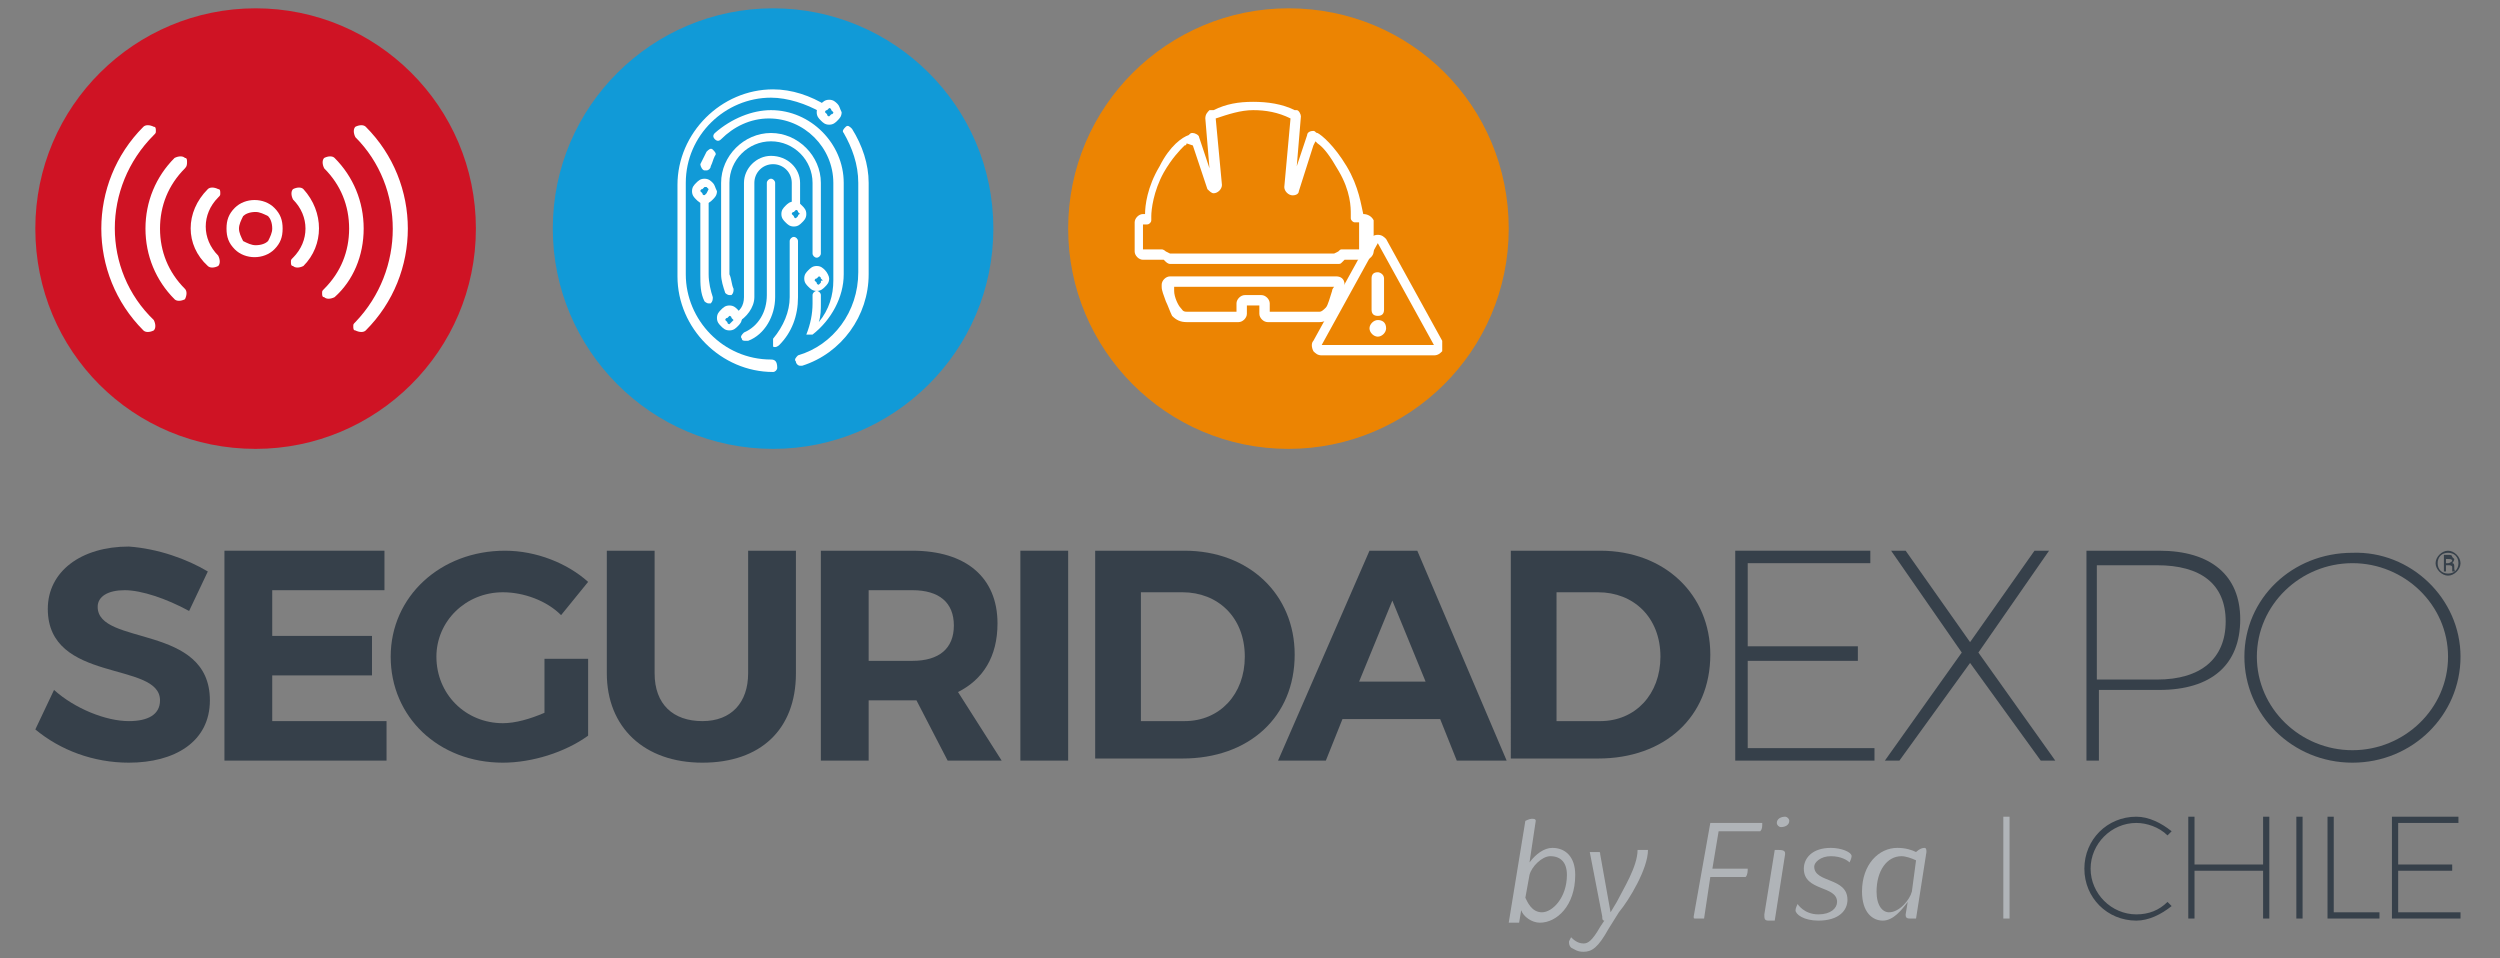
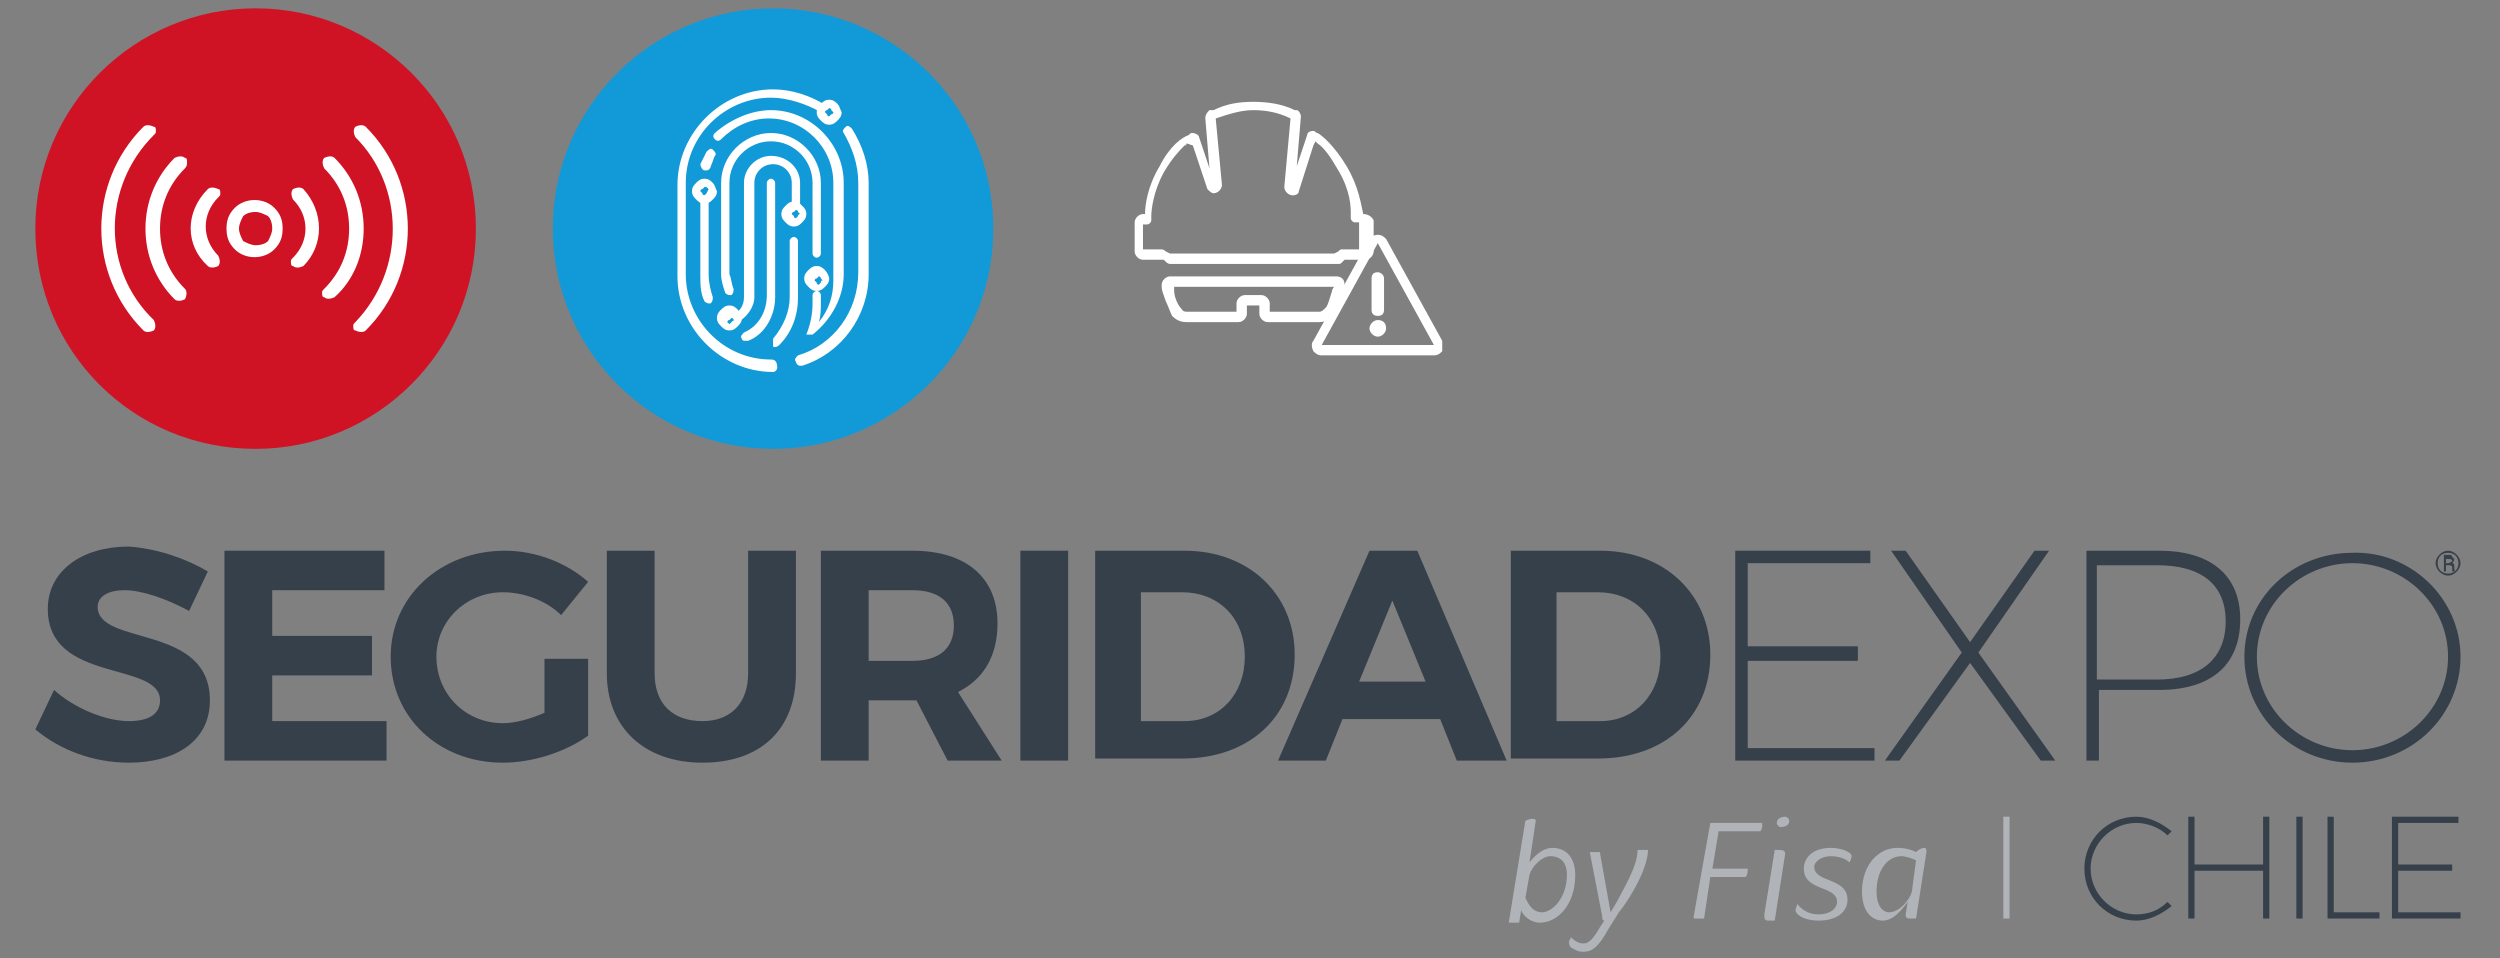
<svg xmlns="http://www.w3.org/2000/svg" version="1.1" id="Capa_1" x="0px" y="0px" viewBox="0 0 120.3 46.1" style="enable-background:new 0 0 120.3 46.1;" xml:space="preserve">
  <rect x="0" y="0" width="120.3" height="46.1" fill="#808080" stroke="none" />
  <style type="text/css">
	.st0{fill:#CF1324;}
	.st1{fill-rule:evenodd;clip-rule:evenodd;fill:#FFFFFF;}
	.st2{fill:#FFFFFF;}
	.st3{fill:#119AD7;}
	.st4{fill:#EC8402;}
	.st5{fill:#36404A;}
	.st6{fill-rule:evenodd;clip-rule:evenodd;fill:#36404A;}
	.st7{fill:#B0B4B8;}
</style>
  <g>
    <path class="st0" d="M22.9,11c0,5.9-4.8,10.6-10.6,10.6C6.4,21.6,1.7,16.9,1.7,11c0-5.9,4.8-10.6,10.6-10.6   C18.1,0.4,22.9,5.1,22.9,11" />
    <path class="st1" d="M6.9,6.1c-2.7,2.7-2.7,7.1,0,9.8C7,16,7.2,16,7.4,15.9c0.1-0.1,0.1-0.3,0-0.5C4.9,13,4.9,9,7.4,6.5   c0.1-0.1,0.1-0.1,0.1-0.2c0-0.1,0-0.2-0.1-0.2C7.2,6,7,6,6.9,6.1" />
    <path class="st1" d="M7,11c0,1.3,0.5,2.5,1.4,3.4c0.1,0.1,0.3,0.1,0.5,0C9,14.2,9,14,8.9,13.9c-0.8-0.8-1.2-1.8-1.2-2.9   c0-1.1,0.4-2.1,1.2-2.9C9,8,9,7.9,9,7.8c0-0.1,0-0.2-0.1-0.2c-0.1-0.1-0.3-0.1-0.5,0C7.5,8.5,7,9.7,7,11" />
    <path class="st1" d="M10,12.8c0.1,0.1,0.3,0.1,0.5,0c0.1-0.1,0.1-0.3,0-0.5c-0.8-0.8-0.8-2,0-2.8c0.1-0.1,0.1-0.1,0.1-0.2   c0-0.1,0-0.2-0.1-0.2C10.3,9,10.1,9,10,9.1C8.9,10.2,8.9,11.8,10,12.8" />
    <path class="st1" d="M17.6,15.9c2.7-2.7,2.7-7.1,0-9.8c-0.1-0.1-0.3-0.1-0.5,0c-0.1,0.1-0.1,0.3,0,0.5c2.4,2.4,2.4,6.4,0,8.9   c-0.1,0.1-0.1,0.1-0.1,0.2c0,0.1,0,0.2,0.1,0.2C17.3,16,17.5,16,17.6,15.9" />
    <path class="st1" d="M17.5,11c0-1.3-0.5-2.5-1.4-3.4c-0.1-0.1-0.3-0.1-0.5,0c-0.1,0.1-0.1,0.3,0,0.5c0.8,0.8,1.2,1.8,1.2,2.9   c0,1.1-0.4,2.1-1.2,2.9c-0.1,0.1-0.1,0.1-0.1,0.2c0,0.1,0,0.2,0.1,0.2c0.1,0.1,0.3,0.1,0.5,0C17,13.5,17.5,12.3,17.5,11" />
    <path class="st1" d="M14.6,9.1c-0.1-0.1-0.3-0.1-0.5,0c-0.1,0.1-0.1,0.3,0,0.5c0.8,0.8,0.8,2,0,2.8c-0.1,0.1-0.1,0.1-0.1,0.2   c0,0.1,0,0.2,0.1,0.2c0.1,0.1,0.3,0.1,0.5,0C15.6,11.8,15.6,10.2,14.6,9.1" />
    <path class="st2" d="M11.5,11L11.5,11c0-0.2,0.1-0.4,0.2-0.6c0.1-0.1,0.3-0.2,0.6-0.2c0.2,0,0.4,0.1,0.6,0.2   c0.1,0.1,0.2,0.3,0.2,0.6c0,0.2-0.1,0.4-0.2,0.6c-0.1,0.1-0.3,0.2-0.6,0.2c-0.2,0-0.4-0.1-0.6-0.2C11.6,11.4,11.5,11.2,11.5,11    M10.9,11c0,0.4,0.1,0.7,0.4,1c0.5,0.5,1.4,0.5,1.9,0c0.3-0.3,0.4-0.6,0.4-1c0-0.4-0.1-0.7-0.4-1c-0.5-0.5-1.4-0.5-1.9,0   C11,10.3,10.9,10.6,10.9,11" />
    <path class="st3" d="M47.8,11c0,5.9-4.8,10.6-10.6,10.6c-5.9,0-10.6-4.8-10.6-10.6c0-5.9,4.8-10.6,10.6-10.6   C43,0.4,47.8,5.1,47.8,11" />
    <path class="st2" d="M37.1,8.6c0.1,0,0.2,0.1,0.2,0.2v5.5c0,0.9-0.5,1.8-1.3,2.1c0,0-0.1,0-0.1,0c-0.1,0-0.2,0-0.2-0.1   c-0.1-0.1,0-0.2,0.1-0.3c0.7-0.3,1.1-1,1.1-1.8V8.8C36.9,8.7,37,8.6,37.1,8.6" />
    <path class="st2" d="M38.4,17.1c1.7-0.5,2.9-2.1,2.9-4V8.8c0-0.9-0.3-1.7-0.7-2.4c-0.1-0.1,0-0.2,0.1-0.3c0.1-0.1,0.2,0,0.3,0.1   c0.5,0.8,0.8,1.7,0.8,2.6v4.4c0,2-1.3,3.8-3.2,4.4c0,0,0,0-0.1,0c-0.1,0-0.2-0.1-0.2-0.2C38.2,17.3,38.3,17.2,38.4,17.1" />
    <path class="st2" d="M34.1,9.6v3.6c0,0.4,0.1,0.8,0.2,1.1c0,0.1,0,0.2-0.1,0.3c0,0-0.1,0-0.1,0c-0.1,0-0.2-0.1-0.2-0.1   c-0.2-0.4-0.2-0.8-0.2-1.3V9.6c0-0.1,0.1-0.2,0.2-0.2C34,9.4,34.1,9.5,34.1,9.6" />
    <path class="st2" d="M34,7.3c0.1-0.1,0.2-0.2,0.3-0.1c0.1,0.1,0.2,0.2,0.1,0.3c-0.1,0.2-0.1,0.3-0.2,0.5c0,0.1-0.1,0.2-0.2,0.2   c0,0,0,0-0.1,0c-0.1,0-0.2-0.2-0.2-0.3C33.8,7.7,33.9,7.5,34,7.3" />
    <path class="st2" d="M37.1,5.3c1.9,0,3.5,1.6,3.5,3.5v4.4c0,1.1-0.6,2.2-1.5,2.9c0,0,0,0,0,0c0,0,0,0-0.1,0c0,0,0,0-0.1,0   c0,0,0,0,0,0c0,0,0,0-0.1,0c0,0,0,0,0,0c0,0,0,0,0,0c0,0,0,0,0,0c0,0,0,0,0,0c0,0,0,0,0,0c0,0,0,0,0,0c0,0,0,0,0,0c0,0,0,0,0,0   c0,0,0,0,0,0c0,0,0,0,0,0c0.2-0.5,0.3-1,0.3-1.5v-0.4c0-0.1,0.1-0.2,0.2-0.2c0.1,0,0.2,0.1,0.2,0.2v0.4c0,0.3,0,0.6-0.1,0.9   c0.5-0.6,0.7-1.3,0.7-2V8.8c0-1.7-1.4-3.1-3.1-3.1c-0.9,0-1.7,0.4-2.3,1c-0.1,0.1-0.2,0.1-0.3,0c-0.1-0.1-0.1-0.2,0-0.3   C35.2,5.7,36.2,5.3,37.1,5.3" />
    <path class="st2" d="M35.3,13.9c0,0.1,0,0.2-0.1,0.3c0,0-0.1,0-0.1,0c-0.1,0-0.2-0.1-0.2-0.1c-0.1-0.3-0.2-0.6-0.2-0.9V8.8   c0-1.3,1.1-2.4,2.4-2.4c1.3,0,2.4,1.1,2.4,2.4v3.4c0,0.1-0.1,0.2-0.2,0.2c-0.1,0-0.2-0.1-0.2-0.2V8.8c0-1.1-0.9-2-2-2   c-1.1,0-2,0.9-2,2v4.4C35.2,13.4,35.2,13.7,35.3,13.9" />
    <path class="st2" d="M37.2,16.3c0.5-0.6,0.8-1.3,0.8-2v-2.7c0-0.1,0.1-0.2,0.2-0.2c0.1,0,0.2,0.1,0.2,0.2v2.7   c0,0.9-0.3,1.7-0.9,2.3c0,0-0.1,0.1-0.2,0.1c-0.1,0-0.1,0-0.1-0.1C37.2,16.5,37.2,16.4,37.2,16.3" />
    <path class="st2" d="M37.1,17.3c-2.3,0-4.1-1.9-4.1-4.1V8.8c0-2.3,1.9-4.1,4.1-4.1c0.8,0,1.7,0.3,2.4,0.7l0.3-0.3   c-0.8-0.5-1.7-0.8-2.6-0.8c-2.5,0-4.6,2.1-4.6,4.6v4.4c0,2.5,2.1,4.6,4.6,4.6c0.1,0,0.2-0.1,0.2-0.2C37.4,17.4,37.3,17.3,37.1,17.3   " />
    <path class="st2" d="M37.1,7.5c-0.7,0-1.3,0.6-1.3,1.3v3.8v0.6v1.1c0,0.4-0.2,0.7-0.5,0.8l0.2,0.4c0.4-0.2,0.8-0.7,0.8-1.2v-1.1   v-0.6V8.8c0-0.5,0.4-0.9,0.9-0.9c0.5,0,0.9,0.4,0.9,0.9v1.1c0,0.1,0.1,0.2,0.2,0.2c0.1,0,0.2-0.1,0.2-0.2V8.8   C38.5,8.1,37.9,7.5,37.1,7.5" />
    <path class="st2" d="M39.7,13L39.7,13c-0.1-0.1-0.2-0.2-0.4-0.2c-0.2,0-0.3,0.1-0.4,0.2c-0.1,0.1-0.2,0.2-0.2,0.4   c0,0.2,0.1,0.3,0.2,0.4c0.1,0.1,0.2,0.2,0.4,0.2c0.2,0,0.3-0.1,0.4-0.2c0.1-0.1,0.2-0.2,0.2-0.4C39.9,13.3,39.8,13.1,39.7,13    M39.5,13.6c0,0-0.1,0.1-0.1,0.1s-0.1,0-0.1-0.1c0,0-0.1-0.1-0.1-0.1c0,0,0-0.1,0.1-0.1c0,0,0.1-0.1,0.1-0.1c0,0,0.1,0,0.1,0.1   c0,0,0.1,0.1,0.1,0.1C39.5,13.5,39.5,13.5,39.5,13.6" />
    <path class="st2" d="M38.6,9.9L38.6,9.9c-0.1-0.1-0.2-0.2-0.4-0.2s-0.3,0.1-0.4,0.2c-0.1,0.1-0.2,0.2-0.2,0.4   c0,0.2,0.1,0.3,0.2,0.4c0.1,0.1,0.2,0.2,0.4,0.2c0.2,0,0.3-0.1,0.4-0.2c0.1-0.1,0.2-0.2,0.2-0.4C38.8,10.1,38.7,10,38.6,9.9    M38.4,10.4c0,0-0.1,0.1-0.1,0.1s-0.1,0-0.1-0.1c0,0-0.1-0.1-0.1-0.1c0,0,0-0.1,0.1-0.1c0,0,0.1-0.1,0.1-0.1s0.1,0,0.1,0.1   c0,0,0.1,0.1,0.1,0.1C38.4,10.3,38.4,10.4,38.4,10.4" />
    <path class="st2" d="M34.3,8.8L34.3,8.8c-0.1-0.1-0.2-0.2-0.4-0.2c-0.2,0-0.3,0.1-0.4,0.2c-0.1,0.1-0.2,0.2-0.2,0.4   c0,0.2,0.1,0.3,0.2,0.4c0.1,0.1,0.2,0.2,0.4,0.2c0.2,0,0.3-0.1,0.4-0.2c0.1-0.1,0.2-0.2,0.2-0.4C34.4,9,34.4,8.9,34.3,8.8 M34,9.3   c0,0-0.1,0.1-0.1,0.1c0,0-0.1,0-0.1-0.1c0,0-0.1-0.1-0.1-0.1s0-0.1,0.1-0.1c0,0,0.1-0.1,0.1-0.1C33.9,9,34,9,34,9v0   c0,0,0.1,0.1,0.1,0.1S34,9.3,34,9.3" />
    <path class="st2" d="M40.3,5L40.3,5c-0.1-0.1-0.2-0.2-0.4-0.2c-0.2,0-0.3,0.1-0.4,0.2c-0.1,0.1-0.2,0.2-0.2,0.4   c0,0.2,0.1,0.3,0.2,0.4C39.6,5.9,39.7,6,39.9,6c0.2,0,0.3-0.1,0.4-0.2c0.1-0.1,0.2-0.2,0.2-0.4C40.4,5.2,40.4,5.1,40.3,5 M40,5.5   c0,0-0.1,0.1-0.1,0.1s-0.1,0-0.1-0.1c0,0-0.1-0.1-0.1-0.1c0,0,0-0.1,0.1-0.1c0,0,0.1-0.1,0.1-0.1s0.1,0,0.1,0.1   c0,0,0.1,0.1,0.1,0.1C40.1,5.5,40,5.5,40,5.5" />
-     <path class="st2" d="M35.5,14.9L35.5,14.9c-0.1-0.1-0.2-0.2-0.4-0.2s-0.3,0.1-0.4,0.2c-0.1,0.1-0.2,0.2-0.2,0.4   c0,0.2,0.1,0.3,0.2,0.4c0.1,0.1,0.2,0.2,0.4,0.2c0.2,0,0.3-0.1,0.4-0.2c0.1-0.1,0.2-0.2,0.2-0.4C35.7,15.2,35.6,15,35.5,14.9    M35.2,15.5c0,0-0.1,0.1-0.1,0.1c0,0-0.1,0-0.1-0.1c0,0-0.1-0.1-0.1-0.1c0,0,0-0.1,0.1-0.1c0,0,0.1-0.1,0.1-0.1c0,0,0.1,0,0.1,0.1   c0,0,0.1,0.1,0.1,0.1C35.3,15.4,35.3,15.4,35.2,15.5" />
-     <path class="st4" d="M72.6,11c0,5.9-4.8,10.6-10.6,10.6c-5.9,0-10.6-4.8-10.6-10.6c0-5.9,4.8-10.6,10.6-10.6   C67.9,0.4,72.6,5.1,72.6,11" />
+     <path class="st2" d="M35.5,14.9L35.5,14.9c-0.1-0.1-0.2-0.2-0.4-0.2s-0.3,0.1-0.4,0.2c-0.1,0.1-0.2,0.2-0.2,0.4   c0,0.2,0.1,0.3,0.2,0.4c0.1,0.1,0.2,0.2,0.4,0.2c0.2,0,0.3-0.1,0.4-0.2c0.1-0.1,0.2-0.2,0.2-0.4C35.7,15.2,35.6,15,35.5,14.9    M35.2,15.5c0,0-0.1,0.1-0.1,0.1c0,0-0.1-0.1-0.1-0.1c0,0,0-0.1,0.1-0.1c0,0,0.1-0.1,0.1-0.1c0,0,0.1,0,0.1,0.1   c0,0,0.1,0.1,0.1,0.1C35.3,15.4,35.3,15.4,35.2,15.5" />
    <path class="st2" d="M69.4,16.4l-2.7-4.9c-0.1-0.1-0.2-0.2-0.4-0.2s-0.3,0.1-0.4,0.2l-2.7,4.9c-0.1,0.1-0.1,0.3,0,0.5   c0.1,0.1,0.2,0.2,0.4,0.2H69c0.2,0,0.3-0.1,0.4-0.2C69.4,16.7,69.4,16.5,69.4,16.4 M63.6,16.6l2.7-4.9l2.7,4.9H63.6z" />
    <path class="st2" d="M66.3,13.1c-0.2,0-0.3,0.1-0.3,0.3v1.5c0,0.2,0.1,0.3,0.3,0.3c0.2,0,0.3-0.1,0.3-0.3v-1.5   C66.6,13.2,66.4,13.1,66.3,13.1" />
    <path class="st1" d="M66.3,15.4c-0.2,0-0.4,0.2-0.4,0.4c0,0.2,0.2,0.4,0.4,0.4c0.2,0,0.4-0.2,0.4-0.4   C66.7,15.5,66.5,15.4,66.3,15.4" />
    <path class="st2" d="M64.3,13.3h-8c-0.2,0-0.4,0.2-0.4,0.4l0,0.1c0,0.2,0.1,0.4,0.2,0.7c0.1,0.2,0.2,0.5,0.3,0.7   c0.2,0.2,0.4,0.3,0.7,0.3h2.5h0c0.2,0,0.4-0.2,0.4-0.4v-0.4h0.6v0.4c0,0.2,0.2,0.4,0.4,0.4h2.5c0.3,0,0.5-0.2,0.7-0.3   c0.2-0.2,0.3-0.4,0.3-0.7c0.1-0.2,0.1-0.5,0.2-0.7l0-0.1C64.7,13.4,64.5,13.3,64.3,13.3 M64.1,14c-0.1,0.3-0.2,0.7-0.3,0.8   c-0.1,0.1-0.2,0.2-0.3,0.2h-2.2h-0.2v-0.4c0-0.2-0.2-0.4-0.4-0.4h0h-0.8h0c-0.2,0-0.4,0.2-0.4,0.4V15h-0.2h-2.2   c-0.2,0-0.2-0.1-0.3-0.2c-0.1-0.1-0.3-0.5-0.3-0.8c0-0.1,0-0.1,0-0.2h7.7C64.2,13.8,64.1,13.9,64.1,14" />
    <path class="st2" d="M65.6,10.3L65.6,10.3L65.6,10.3C65.5,9.9,65.4,9,64.8,8c-0.6-1-1.2-1.5-1.4-1.6l0,0c-0.1,0-0.1-0.1-0.2-0.1   c-0.2,0-0.3,0.1-0.3,0.2l-0.5,1.5l0.2-2.4l0,0c0-0.1-0.1-0.3-0.2-0.3l0,0c0,0,0,0-0.1,0l0,0c-0.6-0.3-1.3-0.4-2-0.4   c-0.7,0-1.3,0.1-1.9,0.4l-0.1,0c0,0,0,0-0.1,0l0,0C58.1,5.4,58,5.5,58,5.7l0,0l0.2,2.4l-0.5-1.5c0-0.1-0.2-0.2-0.3-0.2   c-0.1,0-0.1,0-0.2,0.1l0,0C56.9,6.6,56.3,7,55.8,8c-0.6,1-0.7,1.9-0.7,2.3H55h0c-0.2,0-0.4,0.2-0.4,0.4V12v0.1   c0,0.2,0.2,0.4,0.4,0.4h1l0.1,0.1c0,0,0.1,0.1,0.2,0.1h0h8.1h0c0.1,0,0.1,0,0.2-0.1l0.1-0.1h1c0.2,0,0.4-0.2,0.4-0.4V12v-1.4   C66,10.4,65.8,10.3,65.6,10.3 M65.5,12h-0.2h-0.7h0c-0.1,0-0.1,0-0.2,0.1l0,0l-0.2,0.1h-7.9l-0.2-0.1l0,0c0,0-0.1-0.1-0.2-0.1h0   h-0.7h-0.2v-1.2h0.2h0c0.1,0,0.2-0.1,0.2-0.2l0,0c0-0.1,0-0.1,0-0.2c0-0.3,0.1-1.2,0.6-2.1c0.4-0.7,0.8-1.1,1-1.3   c0.1,0,0.1-0.1,0.1-0.1L57.4,7l0.7,2.1l0,0c0.1,0.1,0.2,0.2,0.3,0.2c0.2,0,0.4-0.2,0.4-0.4l0,0l-0.3-3.2h0l0,0v0   c0.6-0.2,1.2-0.4,1.8-0.4c0.6,0,1.2,0.1,1.8,0.4L61.8,9l0,0c0,0.2,0.2,0.4,0.4,0.4c0.2,0,0.3-0.1,0.3-0.2l0,0L63.2,7l0.1-0.2   c0,0,0.1,0.1,0.1,0.1c0.3,0.2,0.6,0.6,1,1.3c0.6,1,0.6,1.8,0.6,2.1c0,0,0,0.1,0,0.2l0,0c0,0.1,0.1,0.2,0.2,0.2h0h0.2V12z" />
    <path class="st5" d="M10,27.5l-0.9,1.9c-1.1-0.6-2.3-1-3.1-1c-0.8,0-1.3,0.3-1.3,0.8c0,1.9,5.4,0.8,5.4,4.5c0,2-1.7,3-3.9,3   c-1.7,0-3.3-0.6-4.5-1.6l0.9-1.9c1,0.9,2.5,1.5,3.6,1.5c0.9,0,1.5-0.3,1.5-1c0-1.9-5.4-0.8-5.4-4.4c0-1.8,1.6-3,3.9-3   C7.6,26.4,9,26.9,10,27.5" />
    <polygon class="st5" points="13.1,28.4 13.1,30.6 17.9,30.6 17.9,32.5 13.1,32.5 13.1,34.7 18.6,34.7 18.6,36.6 10.8,36.6    10.8,26.5 18.5,26.5 18.5,28.4  " />
    <path class="st5" d="M28.3,31.5v3.9c-1.1,0.8-2.7,1.3-4.1,1.3c-3.1,0-5.4-2.2-5.4-5.1c0-2.9,2.4-5.1,5.5-5.1c1.5,0,3,0.6,4,1.5   l-1.3,1.6c-0.7-0.7-1.8-1.1-2.8-1.1c-1.8,0-3.2,1.4-3.2,3.1c0,1.8,1.4,3.2,3.2,3.2c0.6,0,1.3-0.2,2-0.5v-2.6H28.3z" />
    <path class="st5" d="M38.3,32.4c0,2.7-1.7,4.3-4.5,4.3c-2.8,0-4.6-1.7-4.6-4.3v-5.9h2.3v5.9c0,1.5,0.9,2.3,2.3,2.3   c1.4,0,2.2-0.9,2.2-2.3v-5.9h2.3V32.4z" />
    <path class="st5" d="M44.1,33.7h-0.2h-2.1v2.9h-2.3V26.5h4.4c2.6,0,4.1,1.3,4.1,3.5c0,1.6-0.7,2.7-1.9,3.3l2.1,3.3h-2.6L44.1,33.7z    M43.9,31.8c1.3,0,2-0.6,2-1.7c0-1.1-0.7-1.7-2-1.7h-2.1v3.4H43.9z" />
    <rect x="49.1" y="26.5" class="st5" width="2.3" height="10.1" />
    <path class="st5" d="M57,26.5c3.1,0,5.3,2.1,5.3,5c0,3-2.2,5-5.4,5h-4.2V26.5H57z M55,34.7H57c1.7,0,2.9-1.3,2.9-3.1   c0-1.9-1.3-3.1-3-3.1h-2V34.7z" />
    <path class="st5" d="M64.6,34.6l-0.8,2h-2.3l4.4-10.1h2.3l4.3,10.1h-2.4l-0.8-2H64.6z M67,28.9l-1.6,3.9h3.2L67,28.9z" />
    <path class="st5" d="M77,26.5c3.1,0,5.3,2.1,5.3,5c0,3-2.2,5-5.4,5h-4.2V26.5H77z M75,34.7H77c1.7,0,2.9-1.3,2.9-3.1   c0-1.9-1.3-3.1-3-3.1h-2V34.7z" />
    <polygon class="st5" points="84.1,27.1 84.1,31.1 89.4,31.1 89.4,31.8 84.1,31.8 84.1,36 90.2,36 90.2,36.6 83.5,36.6 83.5,26.5    90,26.5 90,27.1  " />
    <polygon class="st5" points="98.9,36.6 98.2,36.6 94.8,31.9 91.4,36.6 90.7,36.6 94.4,31.4 91,26.5 91.7,26.5 94.8,30.9 97.9,26.5    98.6,26.5 95.2,31.4  " />
    <path class="st5" d="M103.9,26.5c2.5,0,3.9,1.2,3.9,3.3c0,2.2-1.4,3.4-3.9,3.4h-2.9v3.4h-0.6V26.5H103.9z M100.9,32.7h2.9   c2.1,0,3.3-1,3.3-2.8c0-1.8-1.2-2.7-3.3-2.7h-2.9V32.7z" />
    <path class="st5" d="M118.4,31.6c0,2.8-2.3,5.1-5.2,5.1c-2.9,0-5.2-2.3-5.2-5.1c0-2.8,2.3-5,5.2-5C116,26.5,118.4,28.8,118.4,31.6    M108.6,31.6c0,2.5,2.1,4.5,4.6,4.5s4.6-2,4.6-4.5c0-2.5-2.1-4.5-4.6-4.5S108.6,29.1,108.6,31.6" />
    <path class="st5" d="M117.6,26.7c0,0,0.1,0,0.2,0c0.1,0,0.2,0,0.2,0.1c0,0,0.1,0.1,0.1,0.1c0,0.1-0.1,0.2-0.1,0.2v0   c0.1,0,0.1,0.1,0.1,0.2c0,0.1,0,0.2,0.1,0.2H118c0,0,0-0.1,0-0.2c0-0.1-0.1-0.1-0.2-0.1h-0.1v0.3h-0.1V26.7z M117.7,27.1h0.1   c0.1,0,0.2-0.1,0.2-0.1c0-0.1-0.1-0.1-0.2-0.1c0,0-0.1,0-0.1,0V27.1z" />
    <path class="st6" d="M117.8,26.5c-0.3,0-0.6,0.3-0.6,0.6c0,0.3,0.3,0.6,0.6,0.6c0.3,0,0.6-0.3,0.6-0.6   C118.4,26.8,118.1,26.5,117.8,26.5 M117.8,27.6c-0.3,0-0.5-0.2-0.5-0.5c0-0.3,0.2-0.5,0.5-0.5c0.3,0,0.5,0.2,0.5,0.5   C118.3,27.4,118.1,27.6,117.8,27.6" />
    <path class="st5" d="M104.5,40l-0.2,0.2c-0.4-0.4-1-0.6-1.5-0.6c-1.2,0-2.2,1-2.2,2.2c0,1.2,1,2.2,2.2,2.2c0.6,0,1.1-0.2,1.5-0.6   l0.2,0.2c-0.5,0.4-1.1,0.7-1.7,0.7c-1.4,0-2.5-1.1-2.5-2.5c0-1.4,1.1-2.5,2.5-2.5C103.4,39.3,104,39.6,104.5,40" />
    <polygon class="st5" points="108.9,44.2 108.9,41.9 105.6,41.9 105.6,44.2 105.3,44.2 105.3,39.3 105.6,39.3 105.6,41.6    108.9,41.6 108.9,39.3 109.2,39.3 109.2,44.2  " />
    <rect x="110.5" y="39.3" class="st5" width="0.3" height="4.9" />
    <polygon class="st5" points="114.5,43.9 114.5,44.2 112,44.2 112,39.3 112.3,39.3 112.3,43.9  " />
    <polygon class="st5" points="115.4,39.6 115.4,41.6 118,41.6 118,41.9 115.4,41.9 115.4,43.9 118.4,43.9 118.4,44.2 115.1,44.2    115.1,39.3 118.3,39.3 118.3,39.6  " />
    <rect x="96.4" y="39.3" class="st7" width="0.3" height="4.9" />
    <path class="st7" d="M73.6,41.5c0.3-0.4,0.7-0.7,1.1-0.7c0.6,0,1.1,0.4,1.1,1.3c0,1.5-0.9,2.3-1.7,2.3c-0.4,0-0.8-0.3-0.9-0.6   l-0.1,0.6c-0.1,0-0.3,0-0.4,0c0,0-0.1,0-0.1,0l0.8-4.9c0,0,0.2-0.1,0.3-0.1c0.1,0,0.2,0,0.2,0.1L73.6,41.5z M73.4,43.2   c0.1,0.2,0.3,0.7,0.8,0.7c0.5,0,1.2-0.7,1.2-1.8c0-0.6-0.3-0.9-0.8-0.9c-0.4,0-0.9,0.5-1,0.9L73.4,43.2z" />
    <path class="st7" d="M77.8,43.4c0.3-0.6,1-1.7,1-2.5c0,0,0,0,0.1,0c0.2,0,0.4,0,0.4,0c0,0.9-0.9,2.4-1.4,3l-0.5,0.8   c-0.5,0.9-0.8,1.1-1.2,1.1c-0.3,0-0.4-0.1-0.6-0.2c-0.1-0.1-0.1-0.2-0.1-0.3l0.1-0.2c0.1,0.1,0.3,0.3,0.6,0.3   c0.2,0,0.4-0.1,0.8-0.8l0.2-0.3c-0.1,0-0.1-0.1-0.1-0.2l-0.6-3.1c0,0,0.3,0,0.4,0c0.1,0,0.1,0,0.1,0.1l0.5,2.8L77.8,43.4L77.8,43.4   z" />
    <path class="st7" d="M82.3,39.6h2.5c0,0.2,0,0.3-0.1,0.4h-2l-0.3,1.8h1.7c0,0.1,0,0.3-0.1,0.4h-1.7l-0.3,2h-0.4   c-0.1,0-0.1,0-0.1-0.1L82.3,39.6z" />
    <path class="st7" d="M85.4,40.9c0,0,0.1,0,0.2,0c0.3,0,0.3,0.1,0.3,0.2l-0.5,3.2c0,0-0.1,0-0.3,0c-0.2,0-0.2-0.1-0.2-0.3L85.4,40.9   z M85.9,39.3c0.1,0,0.2,0.1,0.2,0.2c0,0.2-0.2,0.3-0.4,0.3c-0.1,0-0.2-0.1-0.2-0.2C85.5,39.4,85.7,39.3,85.9,39.3" />
    <path class="st7" d="M89.1,41.2c0,0.1-0.1,0.3-0.1,0.3c-0.1-0.1-0.4-0.3-0.9-0.3c-0.5,0-0.8,0.3-0.8,0.5c0,0.8,1.6,0.5,1.6,1.6   c0,0.5-0.4,1-1.4,1c-0.7,0-1.1-0.3-1.1-0.5c0-0.1,0.1-0.3,0.1-0.3s0.3,0.5,1,0.5c0.6,0,0.9-0.3,0.9-0.6c0-0.8-1.6-0.5-1.6-1.6   c0-0.5,0.4-1,1.3-1C88.6,40.8,89.1,41,89.1,41.2" />
    <path class="st7" d="M92.2,41c0,0,0.2-0.2,0.4-0.2c0.1,0,0.1,0.1,0.1,0.2l-0.5,3.2c0,0-0.1,0-0.3,0c-0.2,0-0.2-0.1-0.2-0.2l0.1-0.6   c-0.3,0.4-0.7,0.9-1.2,0.9c-0.5,0-1-0.4-1-1.4c0-1.3,0.8-2.1,1.7-2.1C91.7,40.8,92,40.9,92.2,41L92.2,41z M92.2,41.4   c-0.2-0.1-0.5-0.2-0.7-0.2c-0.7,0-1.2,0.7-1.2,1.7c0,0.7,0.3,1,0.6,1c0.5,0,1-0.6,1.1-1L92.2,41.4z" />
  </g>
</svg>